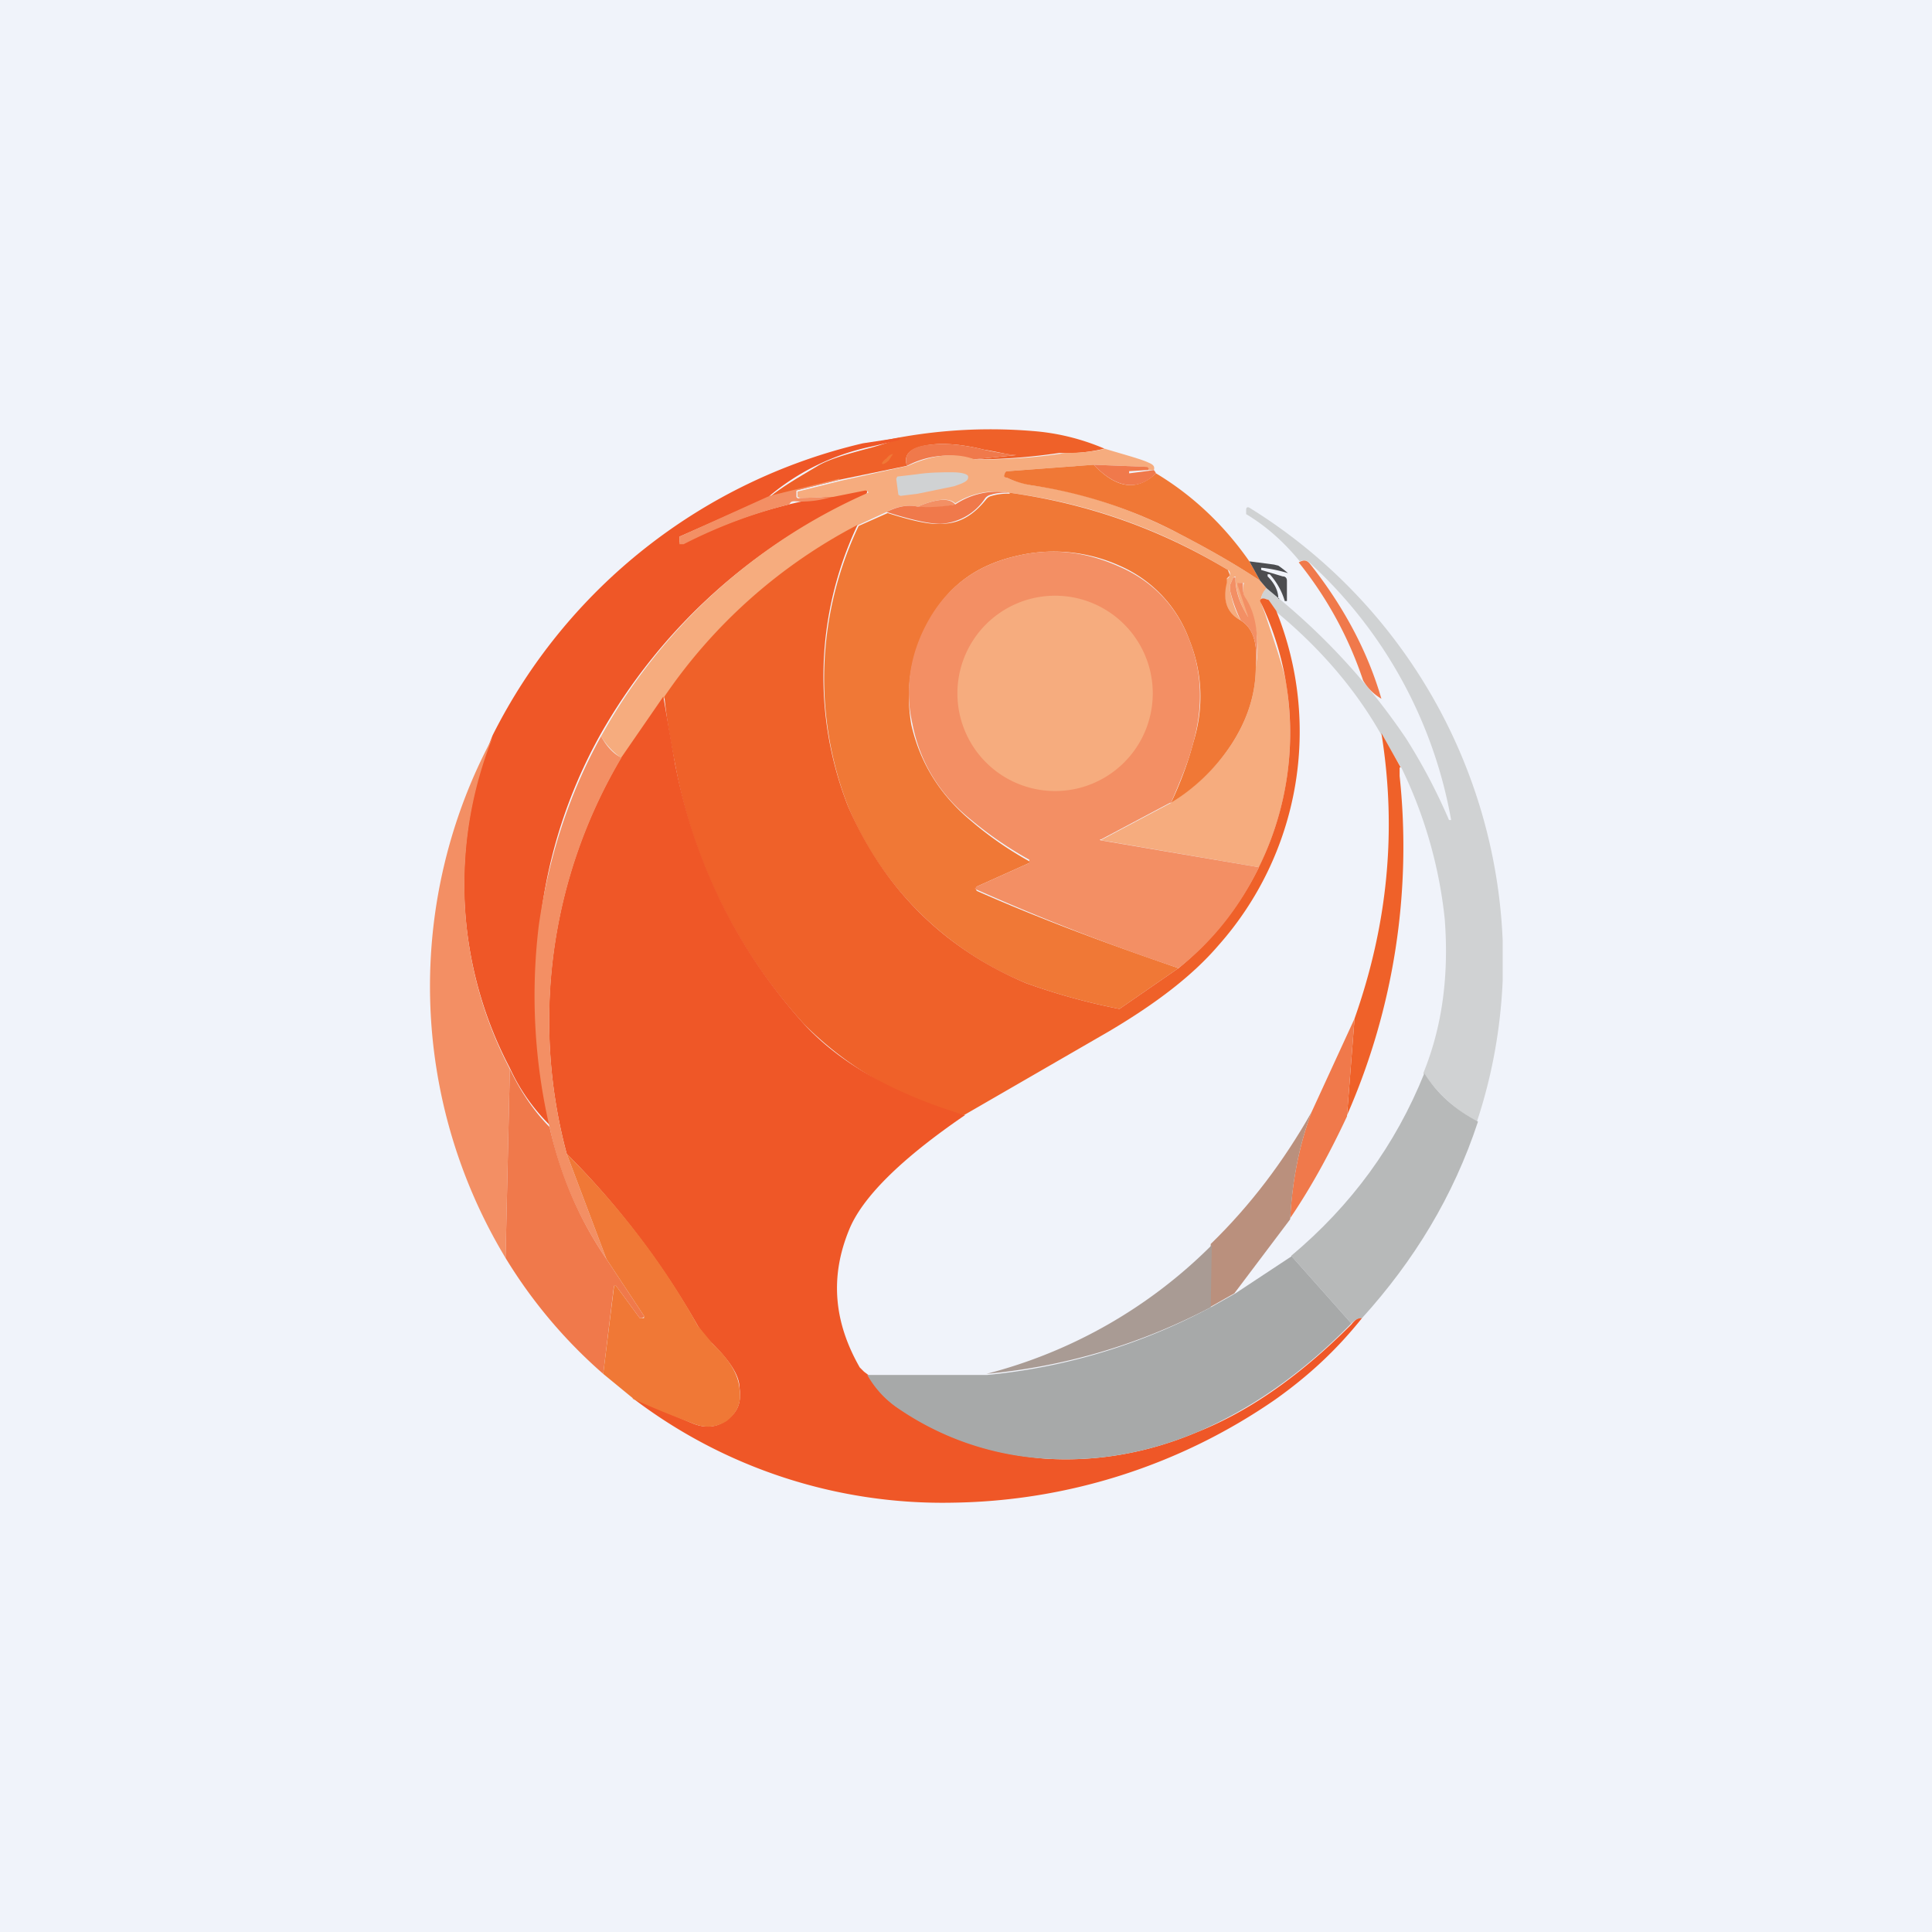
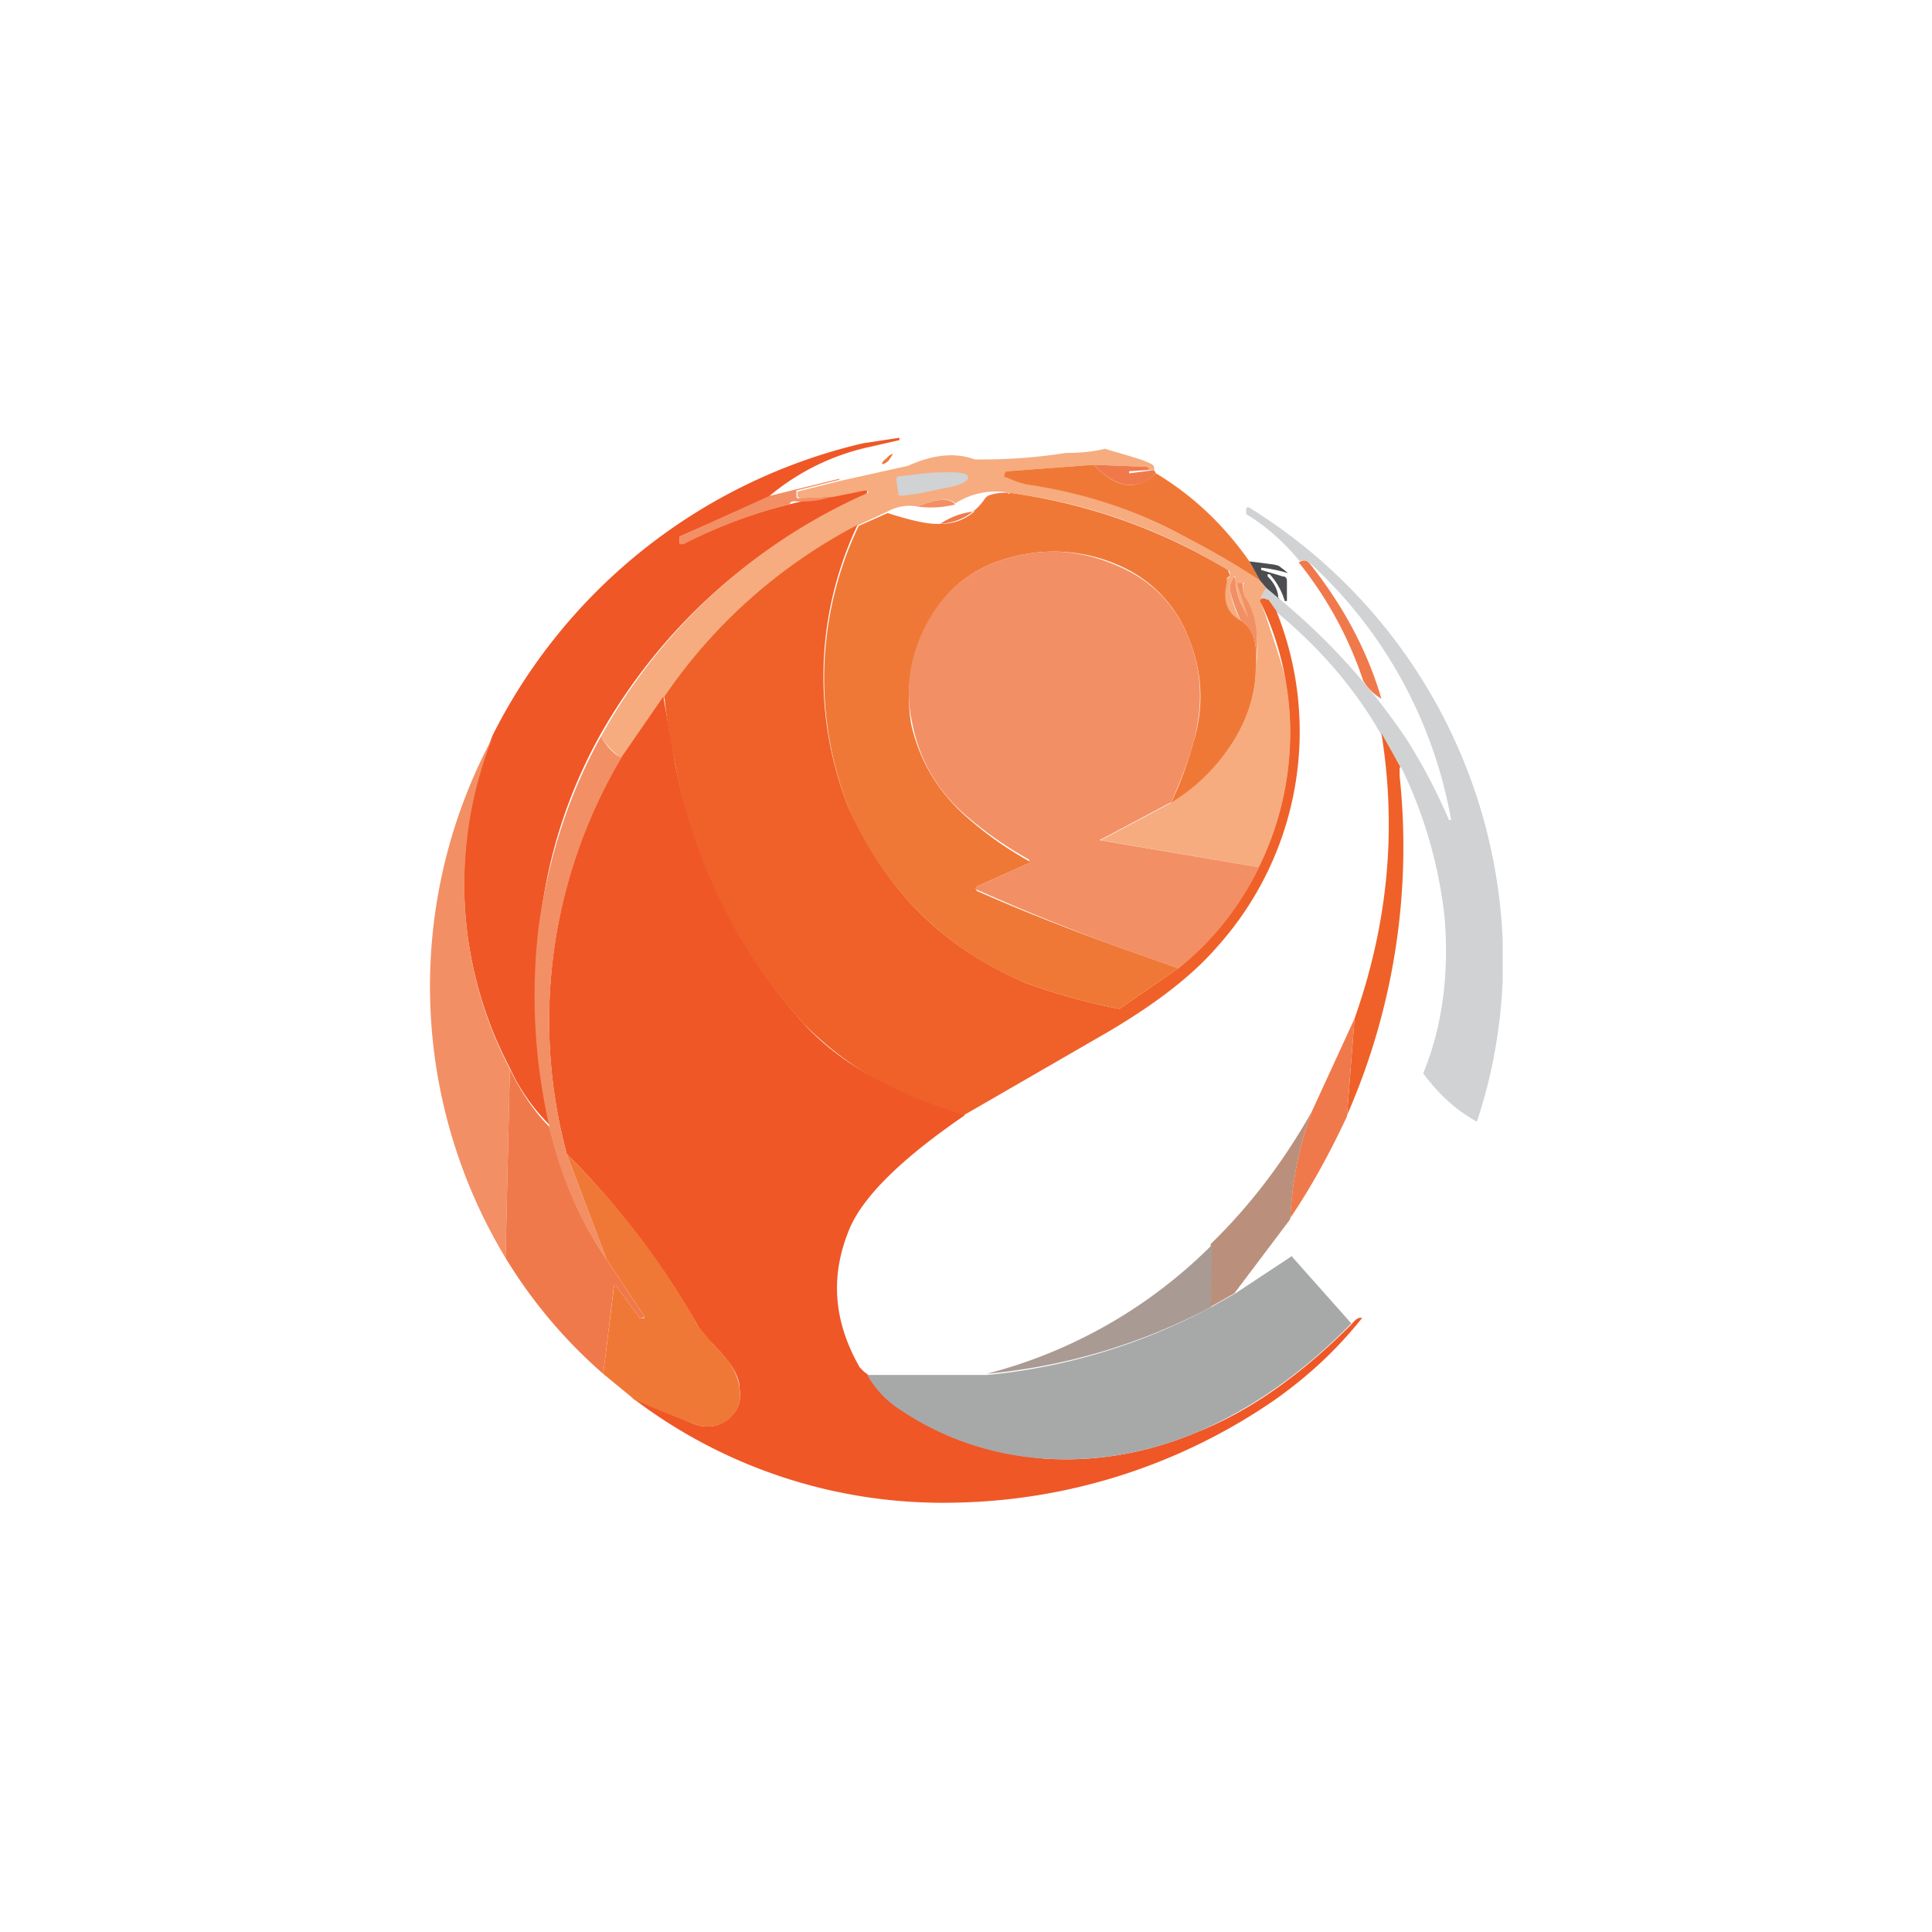
<svg xmlns="http://www.w3.org/2000/svg" width="18" height="18" viewBox="0 0 18 18">
-   <path fill="#F0F3FA" d="M0 0h18v18H0z" />
-   <path d="M10.29 4.18a1.47 1.47 0 0 1-.42.04c-.27.04-.53.06-.8.06l.4-.04c.01 0 .01 0 0 0-.07 0-.17-.03-.3-.05-.2-.05-.36-.06-.47-.05-.2.02-.29.08-.25.2l-.63.13-.65.16c.14-.11.3-.2.45-.29.1-.06.27-.11.5-.17a4.36 4.36 0 0 0 .25-.08l-.33.06a4.78 4.78 0 0 1 1.63-.13c.2.02.41.07.62.16Z" fill="#EF6129" />
-   <path d="M9.07 4.28a.82.82 0 0 0-.62.06c-.04-.12.05-.19.25-.2.11-.01.27 0 .47.05a2.84 2.84 0 0 0 .3.05l-.4.04Z" fill="#F0794B" />
  <path d="M7.17 4.63 6.33 5v.05c.01.02.02.02.04.01a4.66 4.66 0 0 1 1.38-.44l.3-.06c.02 0 .02 0 .03.02l-.01.03a5.27 5.27 0 0 0-2.48 2.24c-.3.54-.49 1.13-.56 1.76-.08.62-.05 1.24.1 1.88a1.8 1.8 0 0 1-.38-.54 3.7 3.7 0 0 1-.16-3.1 5.18 5.18 0 0 1 3.45-2.72l.33-.05h.01v.02l-.26.06a2.17 2.17 0 0 0-.95.46Z" fill="#EF5727" />
  <path d="M10.29 4.18c.2.06.35.1.41.13.05.02.06.04.05.07h-.07c.03 0 .03 0 .01-.03l-.5-.02-.8.06c-.02 0-.03.01-.03.03 0 .02 0 .03.02.03.06.03.14.05.22.07.47.06.94.22 1.4.46.25.13.5.27.74.43l.06.07c-.04.05-.06.1-.05.12 0 .04.03.09.05.16.1.3.17.5.19.65.08.58 0 1.13-.26 1.67l-1.46-.25c-.02 0-.02 0 0-.01l.64-.34c.23-.15.42-.33.56-.54.15-.23.23-.47.23-.73a.95.95 0 0 0-.1-.63.23.23 0 0 1-.01-.15h-.05v.03l.1.28v.01h-.01a.72.72 0 0 1-.12-.36v-.02l-.02.01-.03.07v.05c.02.1.05.2.1.28-.13-.07-.17-.19-.14-.35l.01-.04c.02 0 .02-.02.03-.03 0-.02 0-.04-.02-.05a5.16 5.16 0 0 0-2.04-.72.7.7 0 0 0-.5.1c-.05-.05-.16-.05-.35.03-.1-.02-.2 0-.29.05L8 4.89c-.74.39-1.34.92-1.8 1.6l-.4.58a.65.65 0 0 1-.2-.21 5.27 5.27 0 0 1 2.49-2.27c0-.01-.01-.02-.03-.02l-.3.06-.3.01-.03-.01v-.05l.4-.1.63-.14c.22-.1.43-.13.62-.06a4.99 4.99 0 0 0 .85-.06c.13 0 .25-.01.37-.04Z" fill="#F6AC7E" />
  <path d="m8.28 4.29.04-.06s-.03 0-.06.04c-.03.02-.05.05-.04.05 0 .01.03 0 .06-.03ZM10.19 4.33c.21.22.4.25.58.08.35.21.64.49.87.82l.1.18c-.24-.16-.49-.3-.74-.43a4.3 4.3 0 0 0-1.4-.46.84.84 0 0 1-.22-.07c-.02 0-.03-.01-.02-.03 0-.02.01-.03.03-.03l.8-.06Z" fill="#F07836" />
  <path d="m10.68 4.38-.16.01v.02a32.8 32.8 0 0 0 .23-.03.1.1 0 0 1 .02.03c-.17.17-.37.14-.58-.08l.5.02c.02.02.02.03-.01.03Z" fill="#F0794B" />
  <path d="m8.35 4.46.01-.02.17-.02c.13-.02.25-.02.34-.02.1 0 .15.02.15.04v.01c0 .03-.04.05-.13.08l-.34.07-.16.02-.02-.01-.02-.15Z" fill="#D0D2D3" />
  <path d="m7.82 4.47-.4.1v.06s.01.02.03.01l.3-.01c-.1.03-.22.05-.34.04-.02 0-.04 0-.05.02l-.01.01a4.66 4.66 0 0 0-.98.37h-.04V5l.84-.38.65-.16ZM8.9 4.7a.93.93 0 0 1-.35.02c.19-.08.3-.08.35-.02Z" fill="#F38F64" />
-   <path d="M9.4 4.59c-.05 0-.11 0-.17.02a.09.09 0 0 0-.05.03.53.53 0 0 1-.42.24c-.11 0-.28-.04-.5-.11.1-.05.19-.07.29-.05.12.01.24 0 .35-.02a.7.7 0 0 1 .5-.11Z" fill="#F0794B" />
+   <path d="M9.4 4.59c-.05 0-.11 0-.17.02a.09.09 0 0 0-.05.03.53.53 0 0 1-.42.24a.7.7 0 0 1 .5-.11Z" fill="#F0794B" />
  <path d="M9.4 4.59c.73.1 1.41.34 2.04.72l.02.05-.03.03v.04c-.04.16 0 .28.13.35.11.07.16.2.14.43 0 .26-.08.5-.23.73a1.8 1.8 0 0 1-.56.54c.09-.19.16-.38.21-.57.1-.33.08-.65-.04-.95a1.2 1.2 0 0 0-.65-.69 1.49 1.49 0 0 0-.96-.09c-.35.08-.61.26-.78.55-.2.32-.26.66-.2 1.02.08.35.26.65.56.9a3.26 3.26 0 0 0 .55.38l-.01.01-.49.22-.01.02.01.02c.61.27 1.24.5 1.88.72l-.55.38a5.95 5.95 0 0 1-.87-.24A3.05 3.05 0 0 1 7.9 7.51 3.3 3.3 0 0 1 8 4.9l.27-.12c.22.07.39.11.5.1.17 0 .3-.08.42-.23a.09.09 0 0 1 .05-.03.52.52 0 0 1 .17-.02Z" fill="#F07836" />
  <path d="M14 8.76v.38c-.02.45-.1.89-.24 1.31-.2-.11-.36-.26-.5-.45.18-.44.24-.92.2-1.44a4.22 4.22 0 0 0-.4-1.4l-.2-.33c-.24-.42-.57-.8-.97-1.13l-.07-.1a.04.04 0 0 0-.03-.02c-.03 0-.05 0-.04.02 0-.03 0-.07.05-.12l.12.1a6.16 6.16 0 0 1 1.18 1.3 5.38 5.38 0 0 1 .4.76h.02a4.25 4.25 0 0 0-1.3-2.38c-.04-.04-.07-.05-.11-.03-.14-.17-.3-.32-.5-.44v-.04c0-.02.01-.03.03-.02A4.98 4.98 0 0 1 14 8.76Z" fill="#D0D2D3" />
  <path d="M10.98 9.02a2.83 2.83 0 0 0 .76-3.42c0-.02.02-.03.05-.02l.03.01.07.1a3 3 0 0 1-.54 3.12c-.24.28-.58.54-1.02.8l-1.35.78a3.21 3.21 0 0 1-1.49-.85 4.89 4.89 0 0 1-1.2-2.42c-.04-.2-.08-.42-.1-.63a4.93 4.93 0 0 1 1.8-1.6 3.3 3.3 0 0 0-.09 2.62c.34.78.9 1.33 1.66 1.65a5.95 5.95 0 0 0 .87.24l.55-.38Z" fill="#EF6129" />
  <path d="m10.9 7.48-.64.34c-.02 0-.01.01 0 .01l1.47.25c-.18.37-.43.69-.75.94a20.96 20.96 0 0 1-1.9-.74l.02-.02.49-.22v-.03c-.18-.1-.36-.22-.54-.37-.3-.24-.48-.54-.55-.9-.08-.35-.01-.7.18-1.01.18-.29.44-.47.79-.55.33-.08.65-.04.96.1.3.13.53.36.65.68.12.3.13.62.04.95-.05.2-.13.38-.21.57Z" fill="#F38F64" />
  <path d="m11.92 5.58-.12-.1-.06-.07-.1-.18.23.03.04.01a1 1 0 0 1 .09.07 1.3 1.3 0 0 0-.24-.05h-.01v.02l.2.06c.03 0 .04.02.04.04v.19h-.02a.65.65 0 0 0-.14-.25h-.02v.02c.06.06.1.13.1.21Z" fill="#4C4D50" />
  <path d="M12.21 5.26c.3.38.53.8.66 1.25a.48.48 0 0 1-.17-.17 3.54 3.54 0 0 0-.6-1.1c.05-.03.08-.02.11.02Z" fill="#F0794B" />
-   <path d="M9.83 7.37a.91.91 0 1 0 0-1.82.91.91 0 0 0 0 1.82Z" fill="#F6AC7E" />
  <path d="M11.7 6.2c.02-.21-.03-.35-.14-.42a1.33 1.33 0 0 1-.1-.28v-.05l.03-.07h.02c0 .14.05.26.12.37 0 0 .01 0 0 0l-.1-.3v-.02h.05c0 .07 0 .11.03.15.1.16.12.37.09.63Z" fill="#F38F64" />
  <path d="m6.18 6.49.11.63c.18.92.58 1.73 1.2 2.42.34.37.84.65 1.5.85-.6.41-.96.77-1.08 1.07-.18.44-.14.86.1 1.28l.04.04.04.03c.07.13.17.24.3.32.4.27.85.42 1.35.46.47.03.95-.05 1.42-.25.5-.2.97-.54 1.43-1 .04-.05.07-.07.1-.06-.24.3-.5.54-.81.76a5.41 5.41 0 0 1-3 .96 4.76 4.76 0 0 1-2.98-.97l.55.23c.12.05.23.04.32-.03.1-.07.14-.16.12-.3 0-.12-.1-.26-.25-.41a.87.87 0 0 1-.14-.17 7.55 7.55 0 0 0-1.22-1.6 4.8 4.8 0 0 1 .5-3.68l.4-.58Z" fill="#EF5727" />
  <path d="M13.05 7.15h-.01v.08a6.22 6.22 0 0 1-.49 3.16l.07-.9c.3-.85.4-1.73.25-2.66l.18.32Z" fill="#EF6129" />
  <path d="M5.6 6.86c.05.09.11.16.19.2a4.8 4.8 0 0 0-.51 3.69l.37.98a3.45 3.45 0 0 1-.53-1.23 5.43 5.43 0 0 1-.1-1.88c.09-.63.28-1.22.58-1.76ZM4.75 9.96l-.04 1.76a4.9 4.9 0 0 1-.12-4.85 3.7 3.7 0 0 0 .16 3.09Z" fill="#F38F64" />
  <path d="M12.55 10.4c-.15.32-.32.64-.53.95.02-.34.08-.67.2-.99l.4-.87-.07.9ZM5.12 10.5c.1.44.27.85.53 1.23l.35.53v.01l-.02.01h-.02l-.22-.3h-.02l-.1.82a4.61 4.61 0 0 1-.91-1.08l.04-1.76c.1.21.23.4.37.54Z" fill="#F0794B" />
-   <path d="M13.27 10c.12.19.29.34.5.45-.23.7-.6 1.3-1.08 1.83-.03 0-.06.01-.1.05l-.56-.63c.56-.47.97-1.03 1.24-1.7Z" fill="#B7B9B9" />
  <path d="M12.22 10.36c-.12.32-.18.65-.2 1l-.52.69-.23.13.01-.59c.37-.36.68-.77.94-1.23Z" fill="#BA907D" />
  <path d="m5.9 13.03-.28-.23.1-.81v-.01h.02l.22.3H6v-.02l-.35-.53-.37-.98c.49.49.9 1.02 1.22 1.6l.14.17c.16.15.24.29.25.42.02.13-.02.22-.12.3-.1.06-.2.07-.32.02a9.78 9.78 0 0 1-.56-.23Z" fill="#F07836" />
  <path d="m11.29 11.6-.01.58c-.65.34-1.34.55-2.09.62a4.58 4.58 0 0 0 2.1-1.2Z" fill="#A99B94" />
  <path d="m12.03 11.7.56.63c-.46.47-.94.8-1.43 1.01-.47.2-.95.28-1.42.25a2.7 2.7 0 0 1-1.36-.46.93.93 0 0 1-.3-.32H9.2a5.52 5.52 0 0 0 2.08-.63l.23-.13.53-.35Z" fill="#A7A9A9" />
</svg>